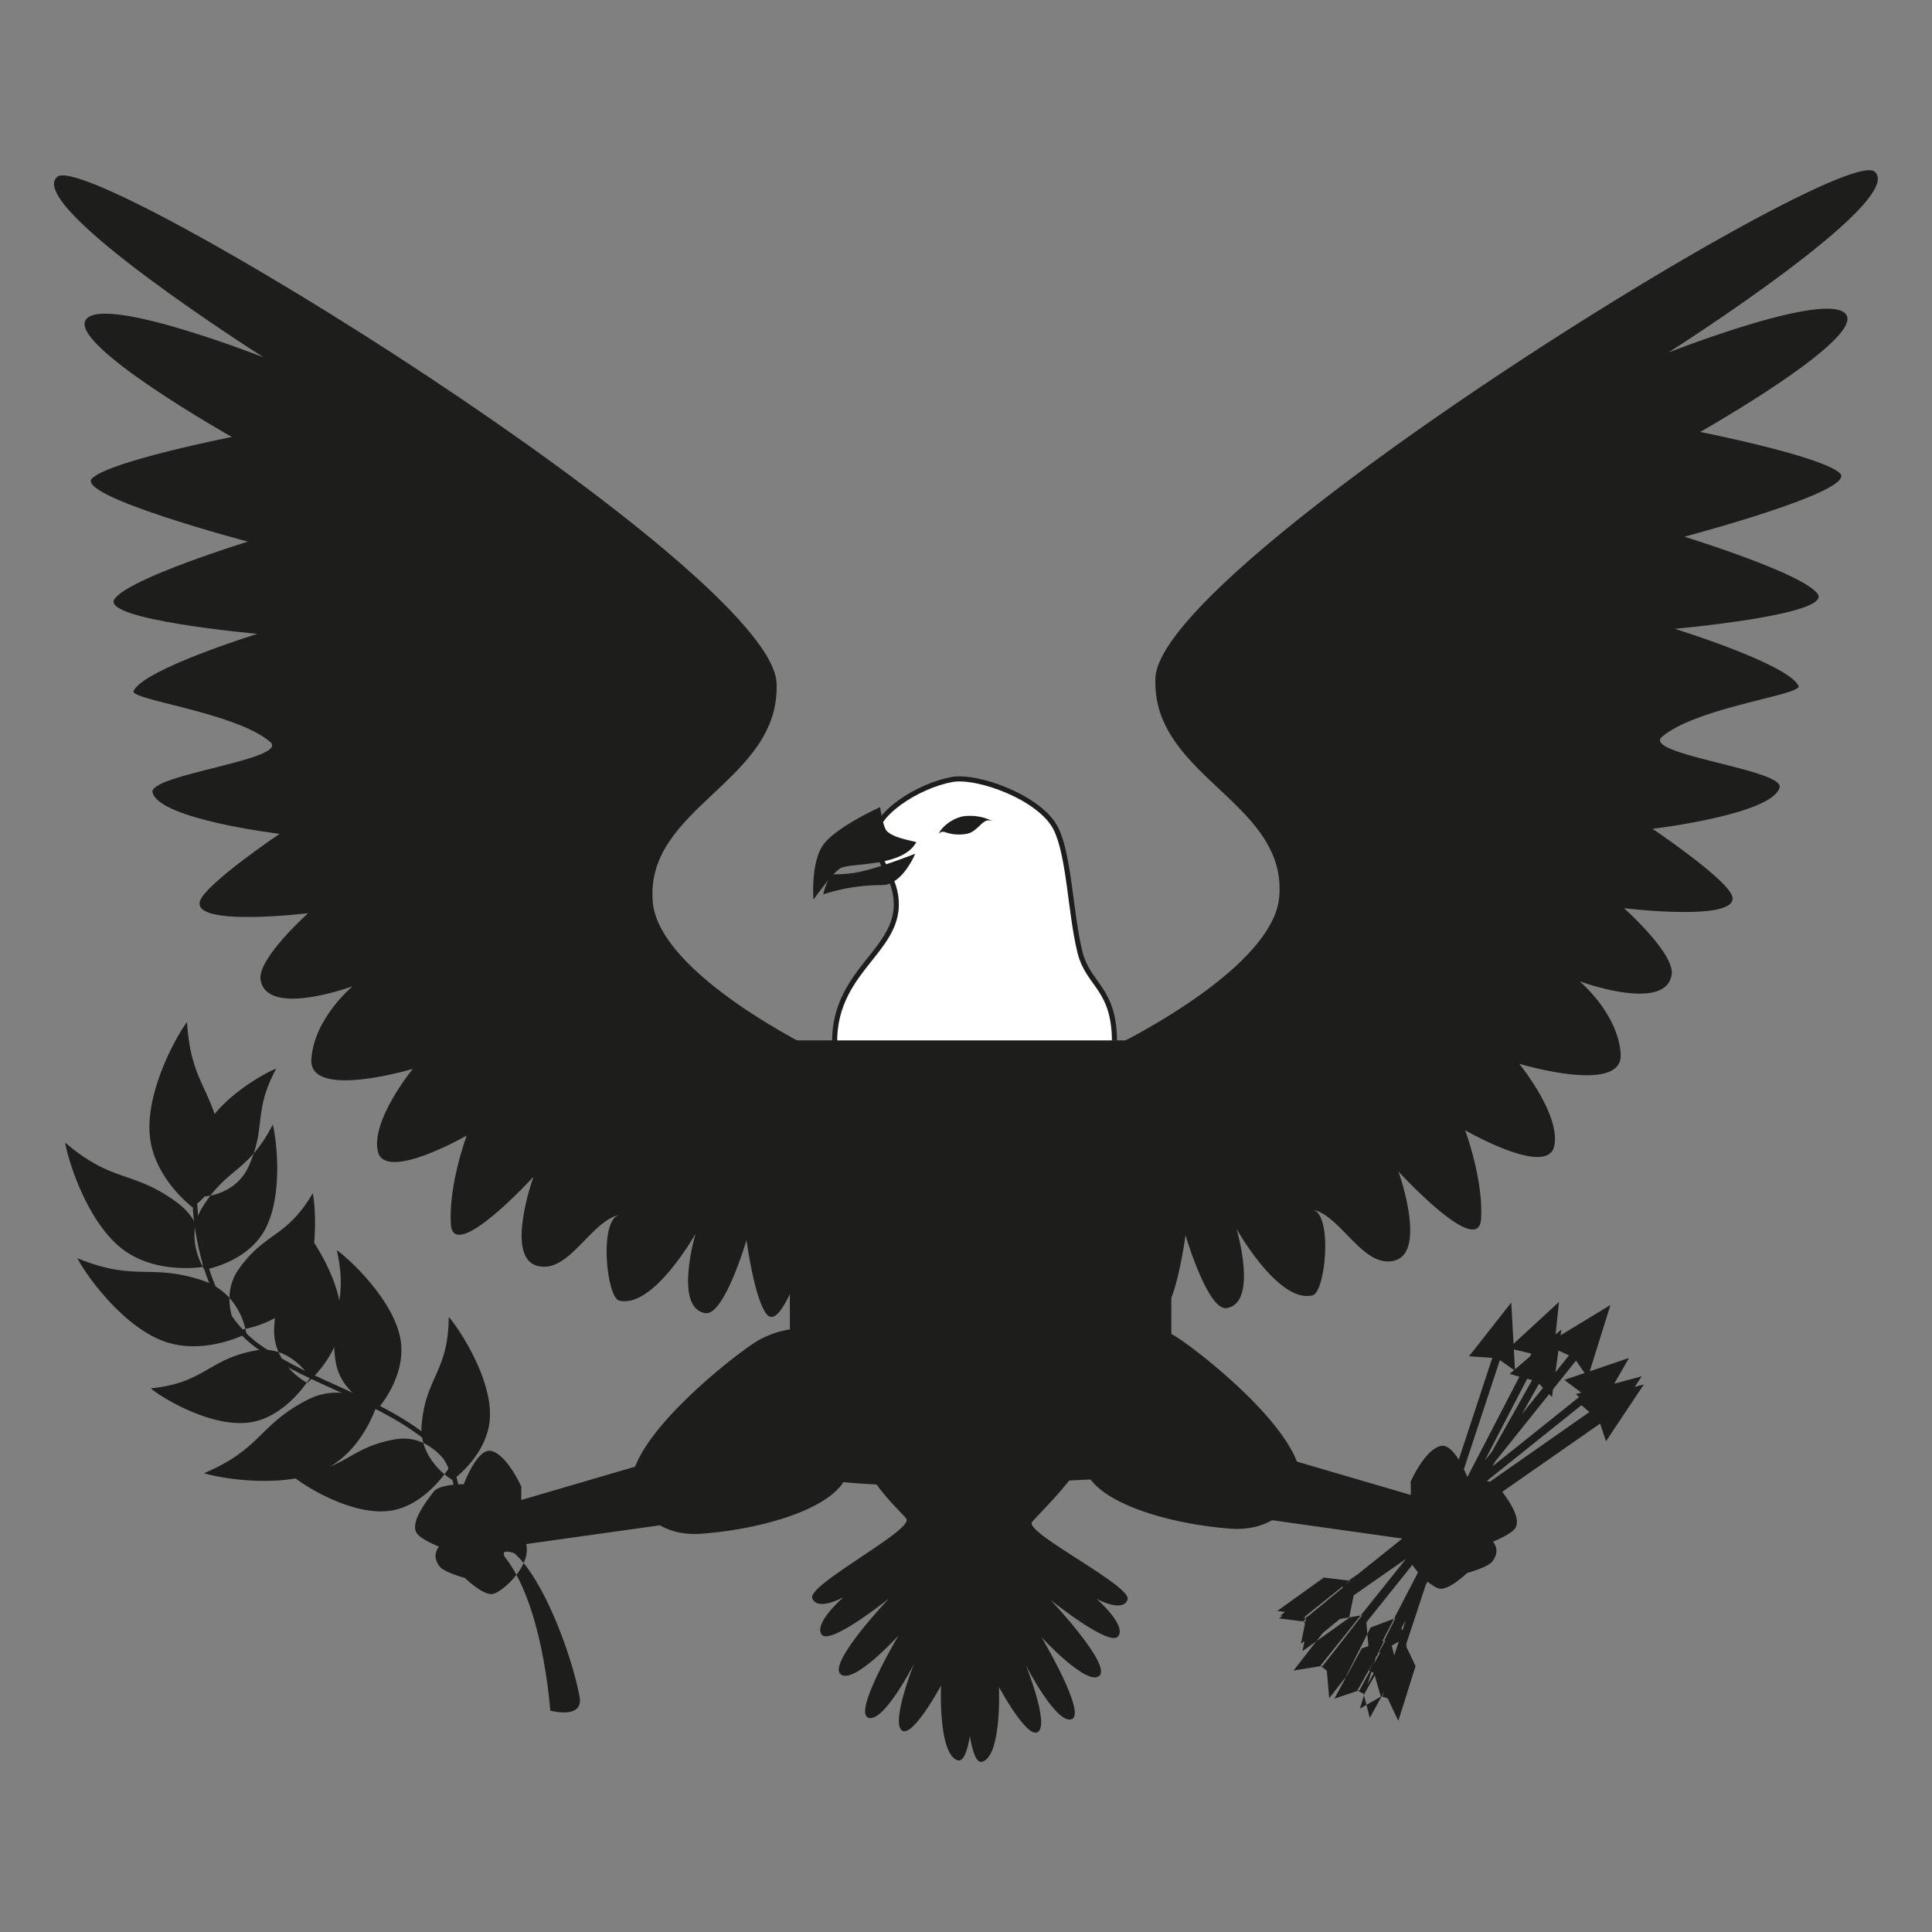
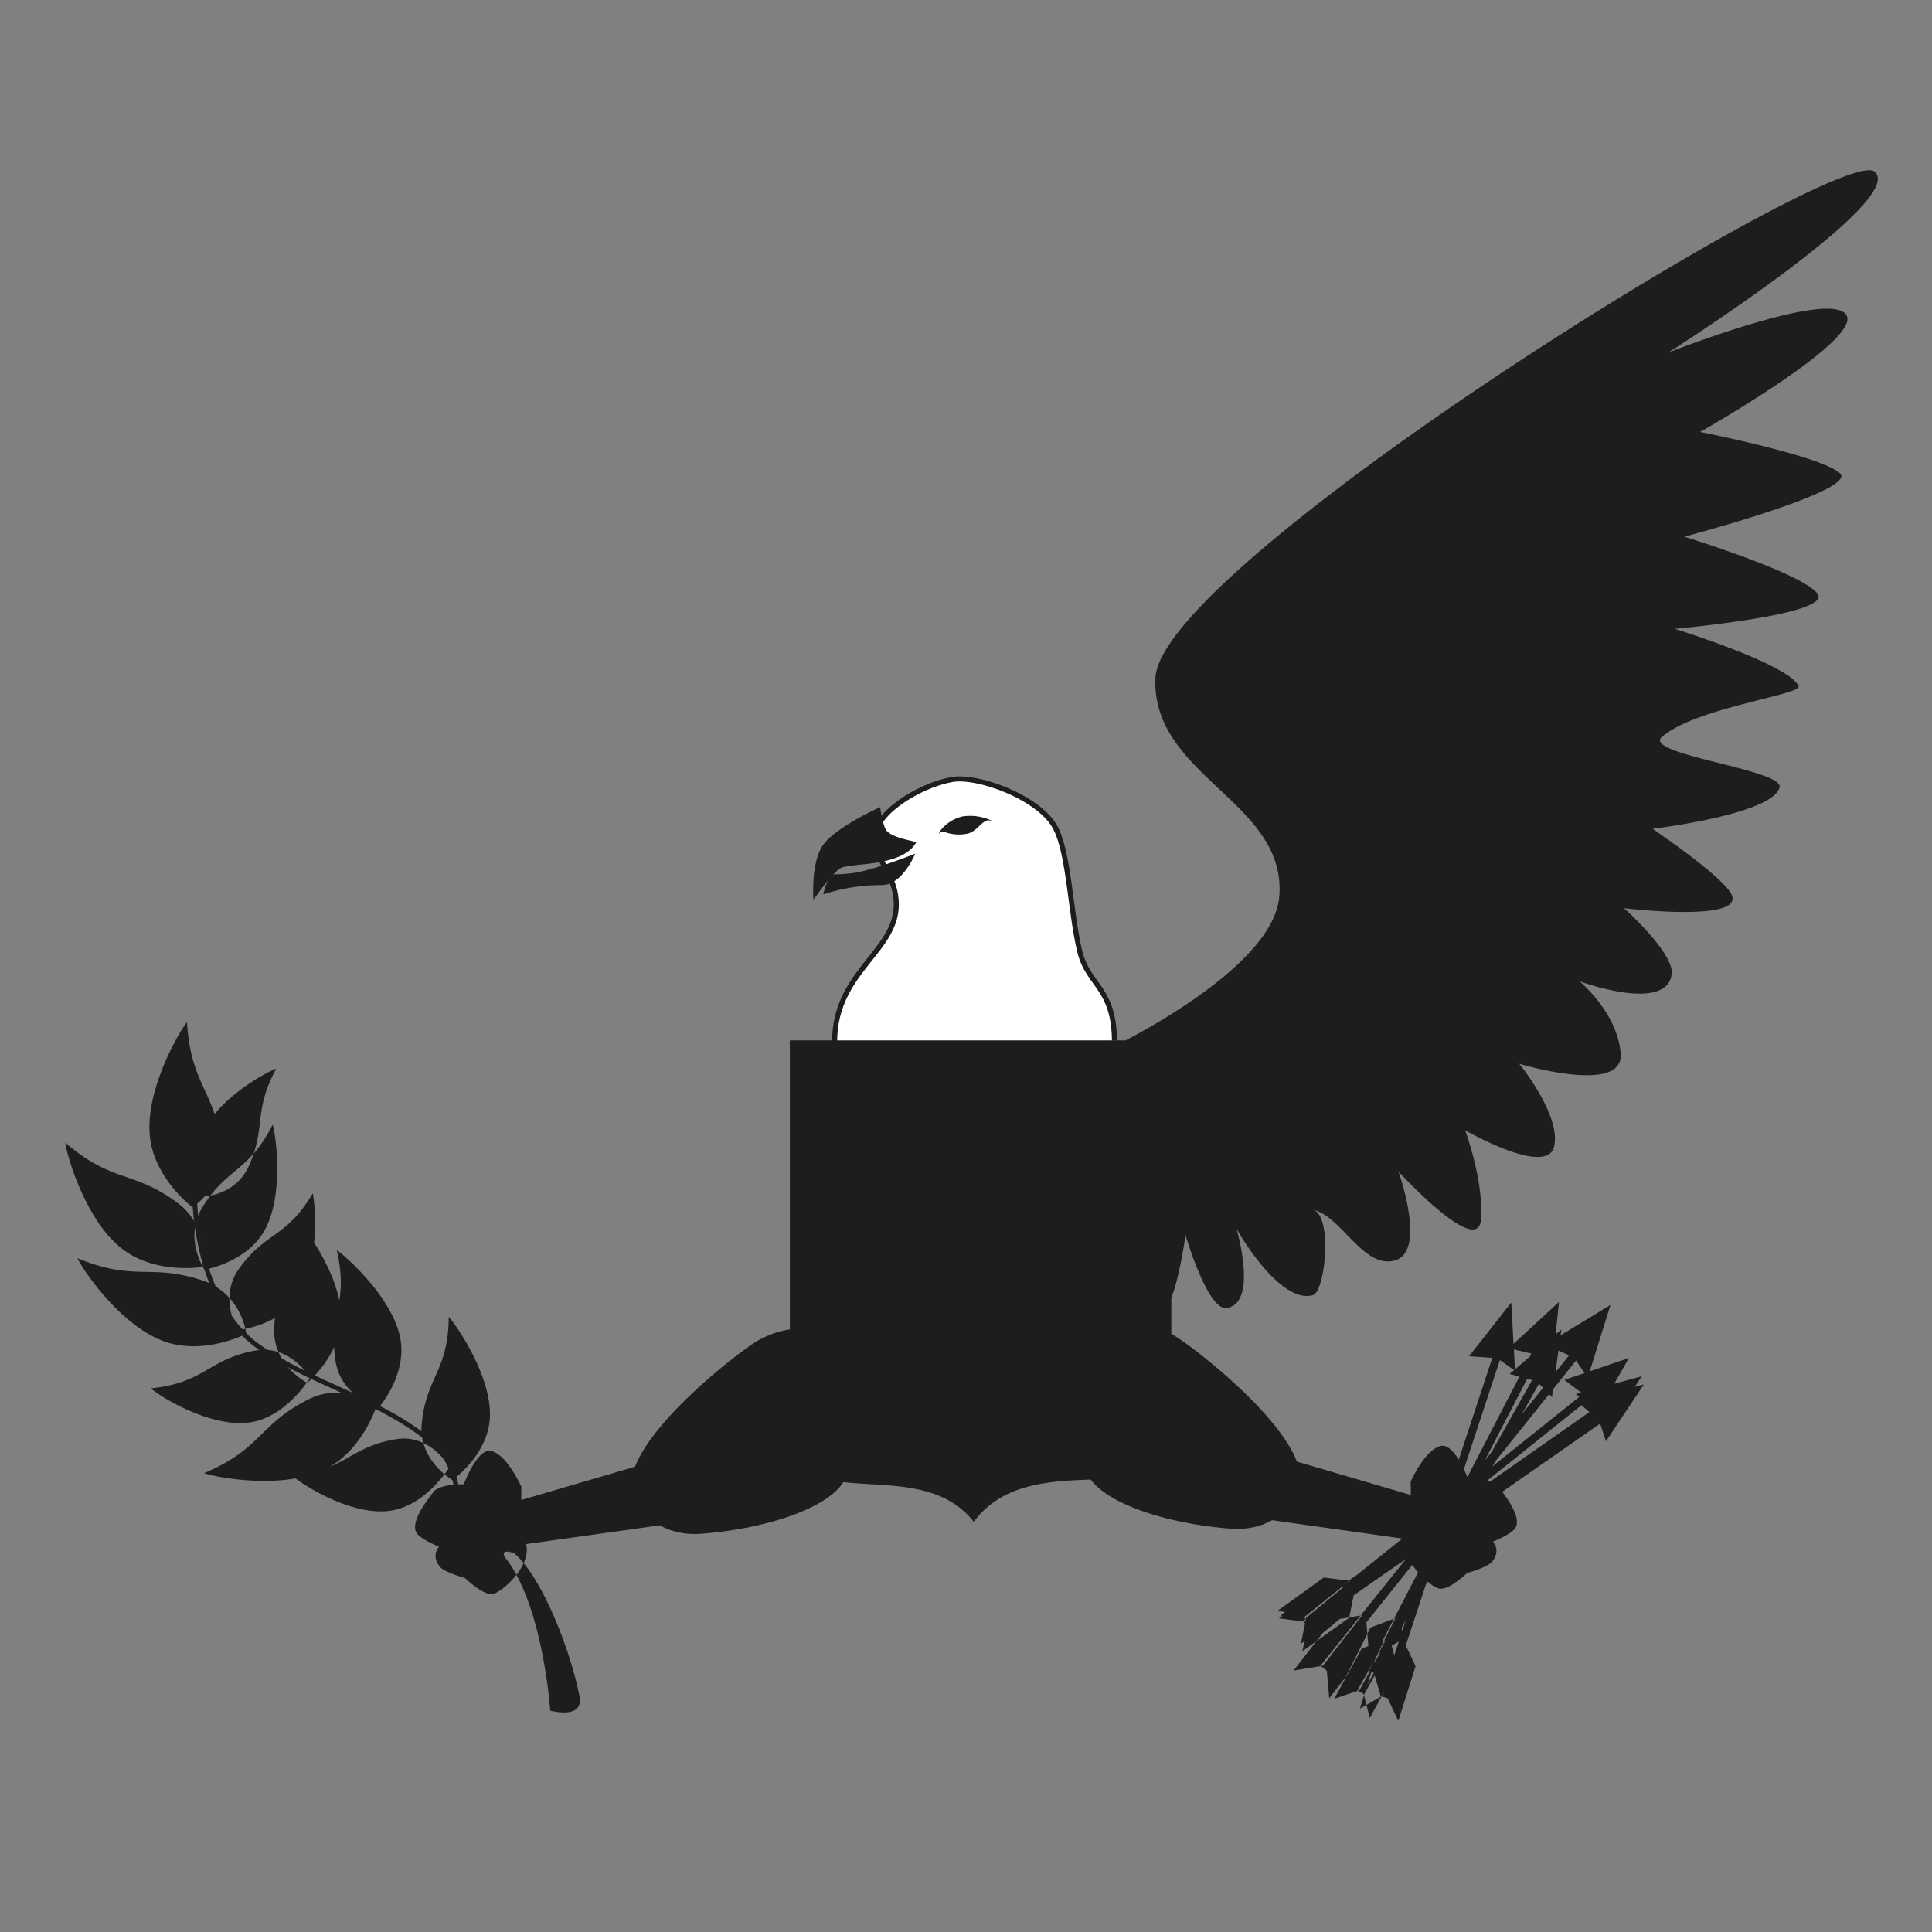
<svg xmlns="http://www.w3.org/2000/svg" viewBox="0 0 400 400">
  <rect x="0" y="0" width="400" height="400" fill="#808080" stroke="none" />
  <defs>
    <style>.cls-1{fill:#1d1d1b;}.cls-2{fill:#fff;stroke-width:1.05px;}.cls-2,.cls-3{stroke:#1d1d1b;stroke-miterlimit:10;}.cls-3{fill:none;stroke-width:0.97px;}</style>
  </defs>
  <title>military</title>
-   <path d="M213.67 315.13c1-1.4 11-10.6 11.7-16.05 1.13-8.4-49.28-4.85-48 0 2.17 8.2 9.7 14.3 10.3 15.4 1.3 2.42-20.57 13.62-19.5 16.42s6.46-.22 6.46-.22-6.24 5.38-4.52 7.74 14-7.52 14-7.52-12.7 13.32-10.1 15.7 12-7.96 12-7.96-9.46 15.9-6.23 17 9.46-11.18 9.46-11.18-4.73 11.83-2.58 13.76 8.17-9.24 8.17-9.24-.65 14.18 3.44 15.47c1.15.37 2-1.77 2.53-5 .57 3.4 1.4 5.68 2.58 5.3 4.08-1.3 3.44-15.48 3.44-15.48s6 11.18 8.17 9.25-2.6-13.77-2.6-13.77 6.24 12.26 9.47 11.2-6.24-17-6.24-17 9.46 10.3 12 8-10.1-15.7-10.1-15.7 12.25 9.88 14 7.52S227 331 227 331s5.37 3 6.45.2-21.4-13.84-19.78-16.07zM64.46 219.3c-.55 8.48 21 2 21 2s-8.7 10.64-7.23 17.08 18.4-3.28 18.4-3.28-3.8 10.15-3.28 18.4 17.1-9.86 17.1-9.86-5.93 16.43.65 18.4 11.15-9.26 17.1-10.5c-4.22 1-2.64 17.08 0 17.74 7.07 1.72 15.8-13.84 15.8-13.84s-4.57 15.35 2 16.43c3.94.66 8.55-15.1 8.55-15.1s1.68 12.52 4.27 15.43 6.57-8.87 6.57-8.87l3.93-45.68s-32.86-15.77-34.17-30.9c-1.7-19.68 26.48-24.93 25.63-45.34C159.75 117.76 18.9 30.7 11.87 36.6S54.6 74 54.6 74s-33-13-36.8-7.85S48 90.47 48 90.47 23 95.4 19.1 99s32.22 13.14 32.22 13.14-24.53 7.53-27.6 11.86 29.57 7.23 29.57 7.23-23.52 7.28-25.64 11.83c-.86 1.83 21.06 4.4 28.26 10.52 4.3 3.66-25.32 6.78-24.32 10.52 1.5 5.57 26.3 8.54 26.3 8.54s-15 10.1-16.44 13.8c-2.13 5.6 22.35 2.63 22.35 2.63s-10.58 9.43-9.85 13.8c1.3 7.9 19.06 1.32 19.06 1.32s-8 6.6-8.54 15.1z" class="cls-1" />
  <path d="M173 219c-2.16-17.73 13.4-21.4 12.54-32.65-.4-5.32-3.85-7.58-4.36-12.65s8.86-11 15.86-12.3c5.32-1 18.36 3.75 21.56 10.14 2.8 5.58 3 17.58 5 25.62 1.74 6.92 7.14 7.35 7.14 18.6.04.04-57.36 6.04-57.74 3.24z" class="cls-2" />
  <path d="M182.2 167.12s-9.43 4.23-11.9 8-1.88 11.15-1.88 11.15 3.53-5.06 5.43-6.42 12.9-.1 15.87-5.5c-2.22-.56-4.8-1-6.1-2.28-.83-.85-1.4-4.95-1.4-4.95zM205.5 170a3.28 3.28 0 0 0-1-.16c-1.3.22-2.3 2.33-4.2 2.76a8.58 8.58 0 0 1-4.6-.3c-1-.35-1.3.44-1.28.23.06-.46 1.8-2.8 4.87-3.5a10.45 10.45 0 0 1 6.2.97zM169.22 275.54s-5.07-1.85-12 1.84c-3.45 1.85-24 17.54-26.3 28.16-1 4.44 3.68 12.8 14.3 12 12.46-.92 26.77-5.08 29.83-11.46 1-2.2 17.6 1.77 18.18 1.3l-25.38-52.13zM103.84 320.4l36.9-5.18-3.45-13.26-33.46 9.8v8.65zM107.94 307.8s-3-6.7-6.28-7.4c-2.87-.6-5.64 6.9-5.64 6.9s-5-.1-6.26 1.57-4.73 6-3.6 8.35c.68 1.42 4.75 3 4.75 3s-1.8 1.87.25 4.25c1 1.1 5.1 2.24 5.1 2.24s3.75 3.65 5.75 3.3 8.15-5.92 6.9-10.44-.96-11.75-.96-11.75zM106.44 321.56c5.76 4.9 11.7 20.1 13.55 29.7.9 4.83-6.07 2.9-6.07 2.9s-1.44-21.64-9.27-31.62c-1.4-2.13 1.78-.98 1.78-.98zM45.84 236.84c1.14 8.6-6 13.1-6 13.1s-7.75-5.8-8.78-14.4c-1.12-9.35 5.6-21.3 7.66-23.92.76 12.9 5.62 14 7.12 25.22zM36.62 248.94c7 5.13 5.3 13.37 5.3 13.37s-9.55 1.6-16.47-3.63C17.93 253 14 239.87 13.5 236.57c9.83 8.43 14 5.67 23.12 12.37zM41.82 265.07c8.24 2.7 9.18 11.07 9.18 11.07s-8.57 4.47-16.77 1.66c-8.9-3.05-16.75-14.3-18.2-17.3 11.97 4.93 15.04 1.04 25.8 4.57zM52.73 279.64c7.37-1.38 11.47 5.6 11.47 5.6s-4.73 7.92-12.12 9.2c-8 1.37-18.54-5-20.86-7 11.1-1.1 11.9-6 21.5-7.8zM63.62 289.84c7.7-4 14.33 1.24 14.33 1.24s-2.84 9.24-10.6 13.1c-8.43 4.2-21.95 1.88-25.1.82 11.88-5 11.3-10 21.37-15.16zM81.8 298c7.3-1.3 11.26 5.75 11.26 5.75s-4.76 7.85-12.07 9c-7.94 1.28-18.26-5.24-20.53-7.25 10.96-1 11.82-5.86 21.34-7.5zM41.88 250c-3.9 6.37.46 12.88.46 12.88s8.44-1.4 12.26-7.84c4.15-7 2.67-19.28 1.86-22.2-5.06 9.94-9.46 8.83-14.58 17.16zM49.45 262.72c-4.2 5.94-.3 12.67-.3 12.67s8.34-.73 12.46-6.72c4.5-6.5 3.77-18.68 3.15-21.62-5.54 9.36-9.8 7.94-15.3 15.66zM56.76 275c-.3 7.72 6.85 11.3 6.85 11.3s6.8-5.6 7-13.3c.2-8.4-7.25-18.66-9.44-20.87.46 11.47-4.03 12.75-4.4 22.87zM69.46 281.7c1.1 7.52 8.9 9.8 8.9 9.8s5.8-6.57 4.58-14.07c-1.32-8.15-10.64-16.82-13.22-18.6 2.56 11.08-1.72 13.07-.26 22.88zM87.3 294.83c-.67 7.56 6.38 11.6 6.38 11.6s7.15-5 7.73-12.62c.6-8.22-6.4-18.8-8.5-21.15-.1 11.35-4.7 12.35-5.6 22.18zM51.56 241.3c-2.78 6.32-9.48 6.42-9.48 6.42s-2.87-7.14 0-13.4c3.1-6.8 12.62-12.15 15.1-13.07-4.83 9.06-2 11.83-5.62 20.06z" class="cls-1" />
  <path d="M40.32 248.48s.24 21.2 13.26 30.36c11.36 8 25.77 10.84 36.62 20.48 4.44 3.95 4.57 11.08 4.57 11.08" class="cls-3" />
  <path d="M335.54 218.24c.55 8.5-21 2-21 2s8.7 10.65 7.23 17.1-18.44-3.34-18.44-3.34 3.82 10.15 3.3 18.4-17.1-9.86-17.1-9.86 5.9 16.43-.66 18.4-11.15-9.27-17.1-10.5c4.22 1 2.64 17.08 0 17.73C264.73 270 256 254.4 256 254.4s4.57 15.33-2 16.42c-3.94.66-8.55-15.1-8.55-15.1s-1.68 12.52-4.27 15.43-6.57-8.87-6.57-8.87l-3.93-45.68s32.86-15.77 34.17-30.9c1.7-19.68-26.48-24.93-25.63-45.34 1-23.66 141.86-110.73 148.88-104.83S345.4 73 345.4 73s33-13 36.8-7.9S352 89.43 352 89.43s25 4.93 28.92 8.54-32.2 13.15-32.2 13.15 24.52 7.52 27.6 11.84-29.58 7.23-29.58 7.23 23.5 7.27 25.63 11.83c.86 1.83-21.06 4.4-28.26 10.52-4.3 3.65 25.33 6.78 24.33 10.5-1.5 5.6-26.3 8.56-26.3 8.56s15 10.1 16.44 13.8c2.13 5.6-22.35 2.63-22.35 2.63s10.6 9.43 9.86 13.8c-1.3 7.9-19.06 1.33-19.06 1.33s7.98 6.62 8.52 15.1zM230.78 274.48s5.07-1.84 12 1.85c3.45 1.84 24 17.54 26.3 28.16 1 4.43-3.68 12.77-14.3 12-12.47-.93-26.78-5.1-29.78-11.5-1-2.2-17.6 1.77-18.18 1.3l25.38-52.13zM296.16 319.36l-36.9-5.2 3.45-13.25 33.46 9.8v8.66zM292.06 306.76s2.95-6.7 6.28-7.4c2.87-.6 5.64 6.9 5.64 6.9s5-.13 6.26 1.55 4.73 6 3.6 8.37c-.68 1.42-4.75 3-4.75 3s1.8 1.87-.25 4.24c-1 1.12-5.1 2.26-5.1 2.26S300 329.3 298 328.9s-8.15-5.92-6.9-10.43.96-11.7.96-11.7zM242.5 296c0 18.64-28.5 2.43-40.9 19.07-11.53-14.82-38.07.08-38.07-19.07v-80.6h79zM170.45 185.17a38.74 38.74 0 0 1 12.13-1.92c4.28 0 6.9-6.5 6.9-6.5s-8.6 3.43-12.82 4-4.1-.2-4.94 1.07a11.32 11.32 0 0 0-1.27 3.35zM328.74 285.23l-2.87-4.15-5.92-2.7 13.48-8.2-4.7 15.05zM274.8 345.97l-1.42-1.1 52.95-66.1 1.43 1.1-52.95 66.1zM275.2 351.6l-.53-6.12 8.15-10.45.52 6.13-8.15 10.45zM267.82 345.87l6.07-1 8.15-10.45-6.08 1-8.15 10.45zM321.3 283.62l-3.26-3.14-5.67-1.34 10.4-9.58-1.47 14.06zM284.58 346.44l-1.45-.72 34.9-67.36 1.46.73-34.92 67.34zM285.9 351.33l-1.53-5.3 5.33-10.6 1.53 5.3-5.33 10.6zM278.42 347.58l5.16-1.94 5.33-10.62-5.15 1.94-5.33 10.62zM313.68 283.8l-3.7-2.6-5.83-.4 8.74-11.12.78 14.12zM287.43 351.66l-1.55-.5 23.75-72.04 1.55.5-23.75 72.04zM289.5 356.28l-2.35-5 3.57-11.3 2.36 4.97-3.57 11.33zM281.53 353.76l4.78-2.73 3.58-11.33-4.78 2.74-3.57 11.32zM321.32 289.25l-3.15-3.25-5.62-1.54 10.72-9.2-1.95 14zM282.45 350.77l-1.42-.78 37.22-66.1 1.42.76-37.22 66.1zM283.6 355.7l-1.35-5.34 5.7-10.43 1.34 5.35-5.7 10.42zM276.26 351.7l5.22-1.77 5.7-10.42-5.24 1.77-5.68 10.42zM332.5 298.4l-1.42-4.3-4.4-3.82 13.66-3.64-7.84 11.76zM270.76 336.92l-.94-1.32 62.25-43.36.94 1.3-62.24 43.38zM269.66 341.86l1.1-5.4 9.66-6.9-1.1 5.4-9.66 6.9zM264.8 335.06l5.46.7 9.65-6.93-5.46-.68-9.65 6.9zM330.24 293.4l-1.7-4.2-4.65-3.5 13.38-4.55-7.04 12.26zM271.2 335.94l-1.03-1.25 59.23-47.42 1.03 1.26-59.24 47.4zM270.42 340.95l.75-5.46 9.17-7.56-.75 5.46-9.18 7.55zM265.1 334.5l5.5.3 9.18-7.54-5.5-.32-9.17 7.55zM332.1 296.73l-1.44-4.3-4.4-3.8 13.64-3.68-7.8 11.78zM270.43 335.38l-.94-1.32 62.14-43.5.94 1.32-62.15 43.5zM269.34 340.32l1.1-5.4 9.63-6.94-1.1 5.4-9.63 6.94zM264.45 333.53l5.47.68 9.64-6.93-5.47-.67-9.65 6.93z" class="cls-1" />
</svg>